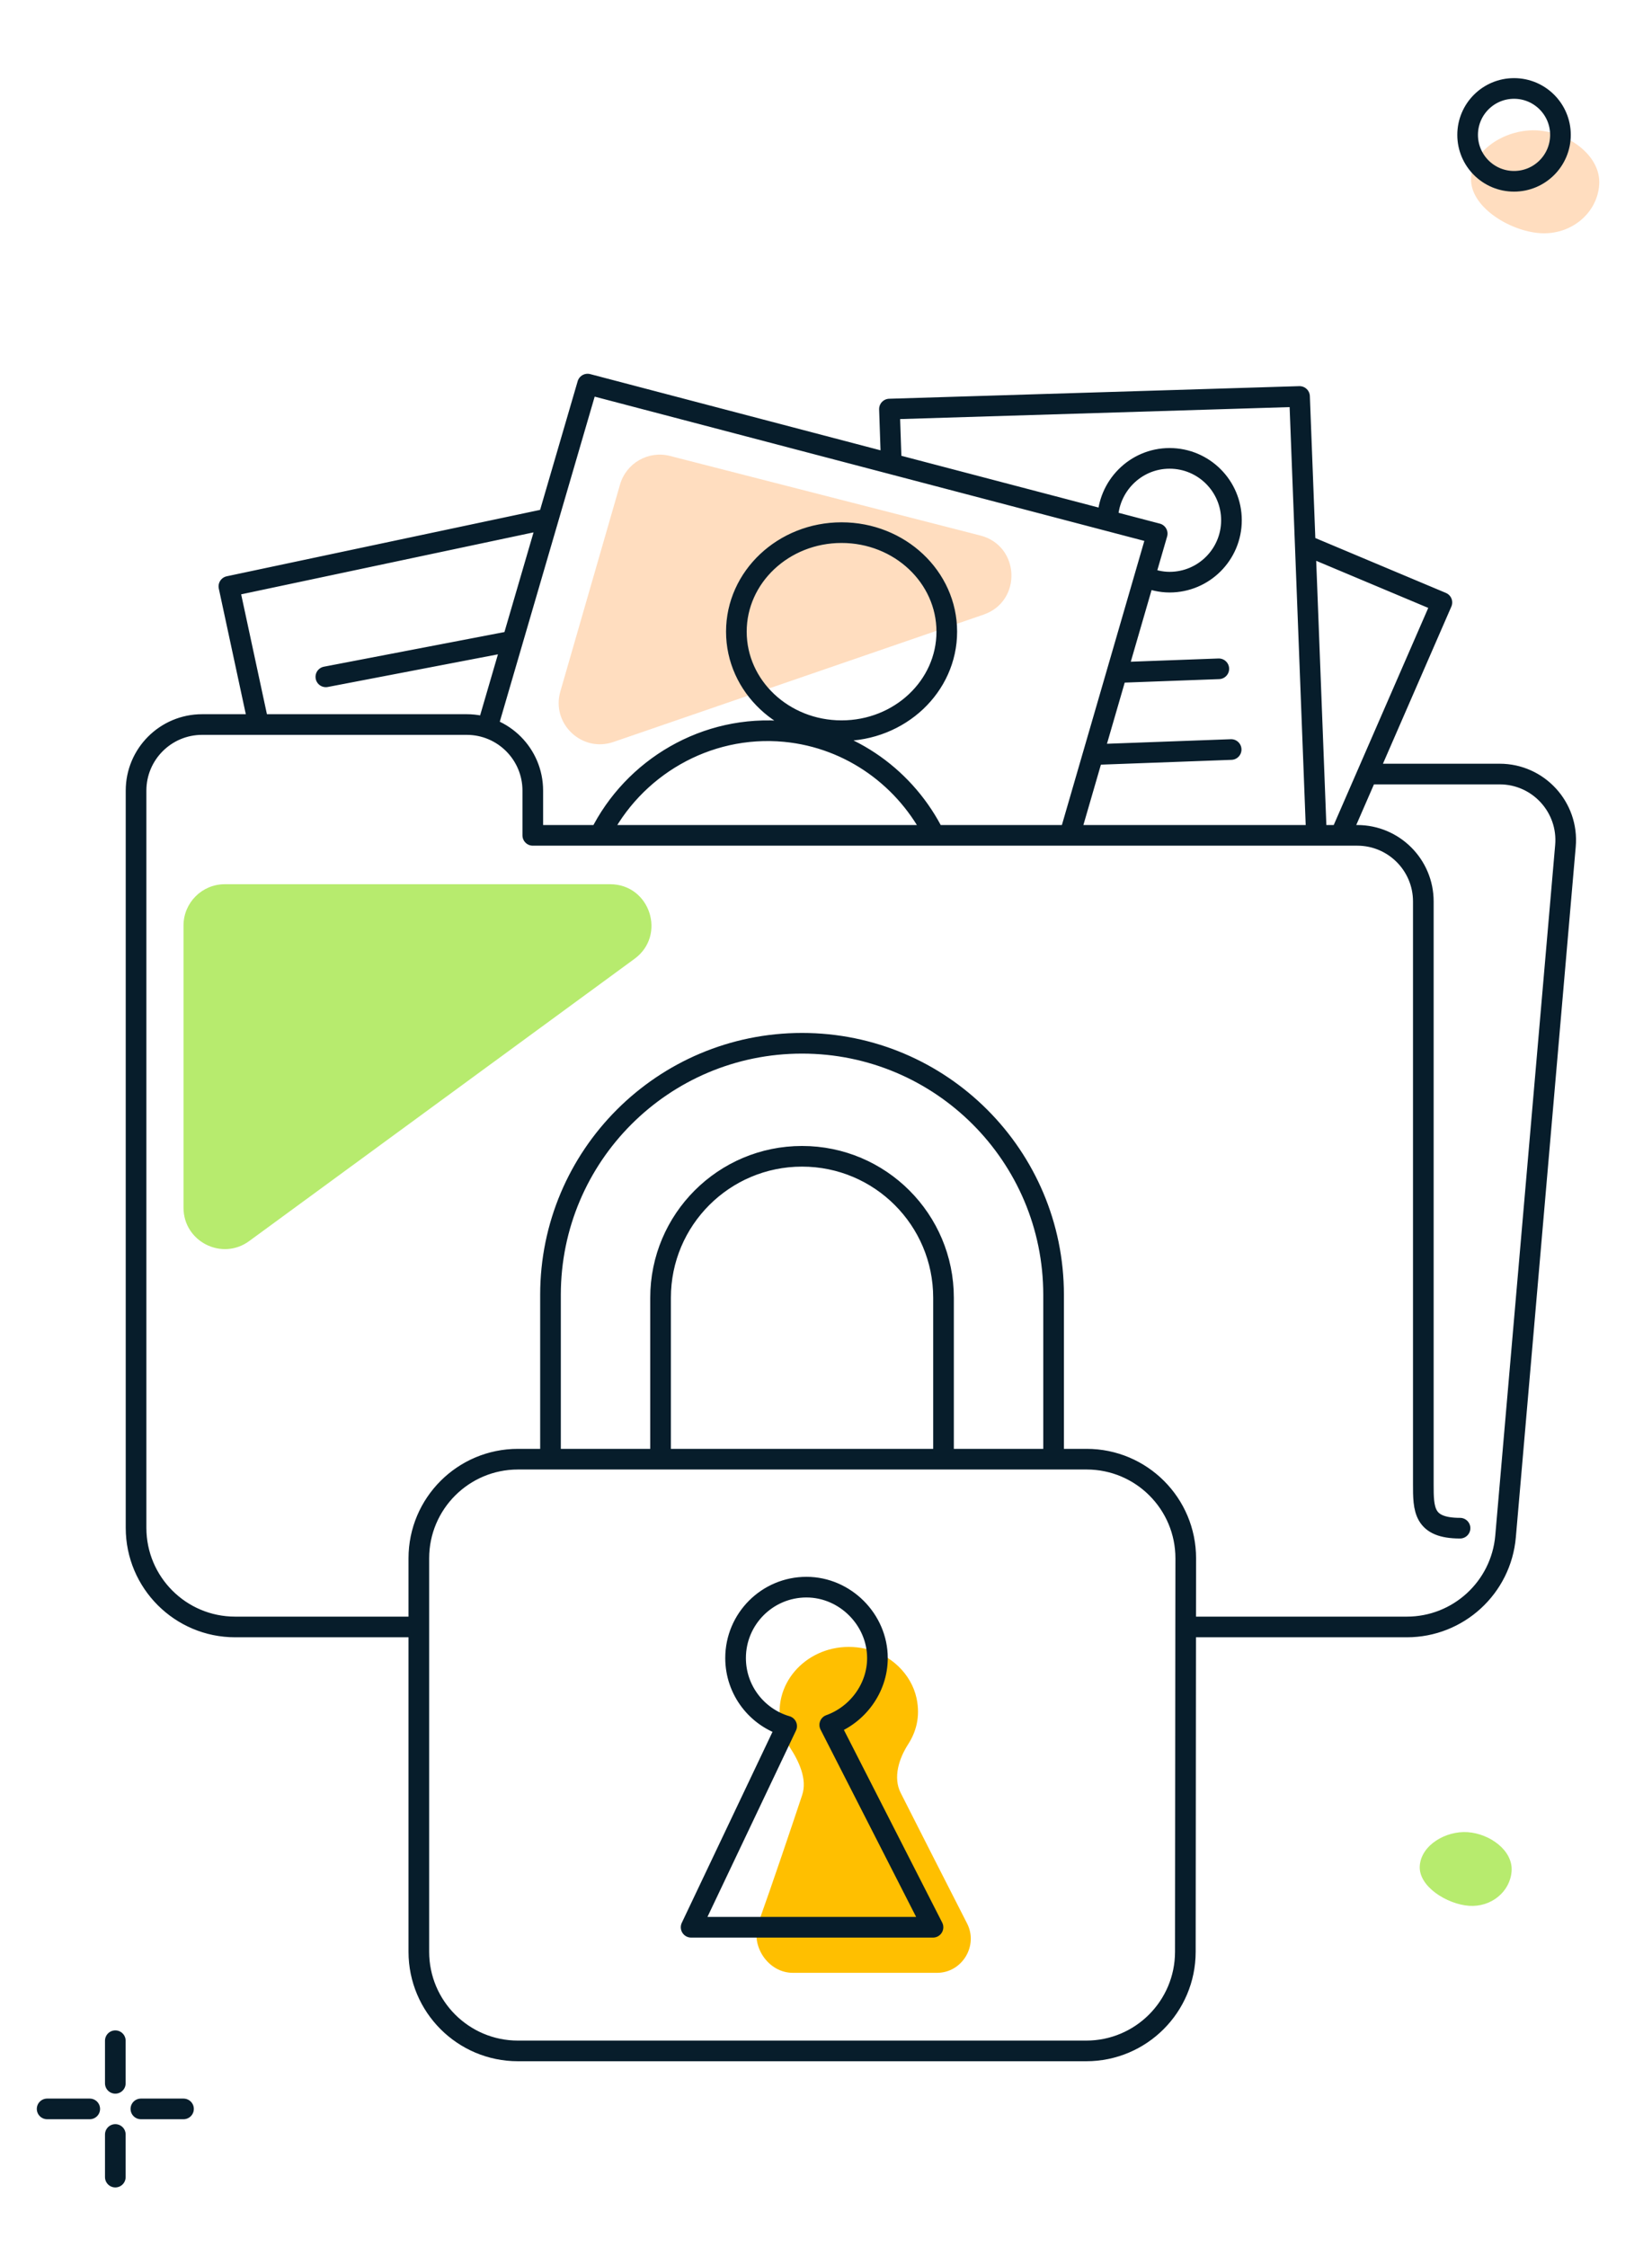
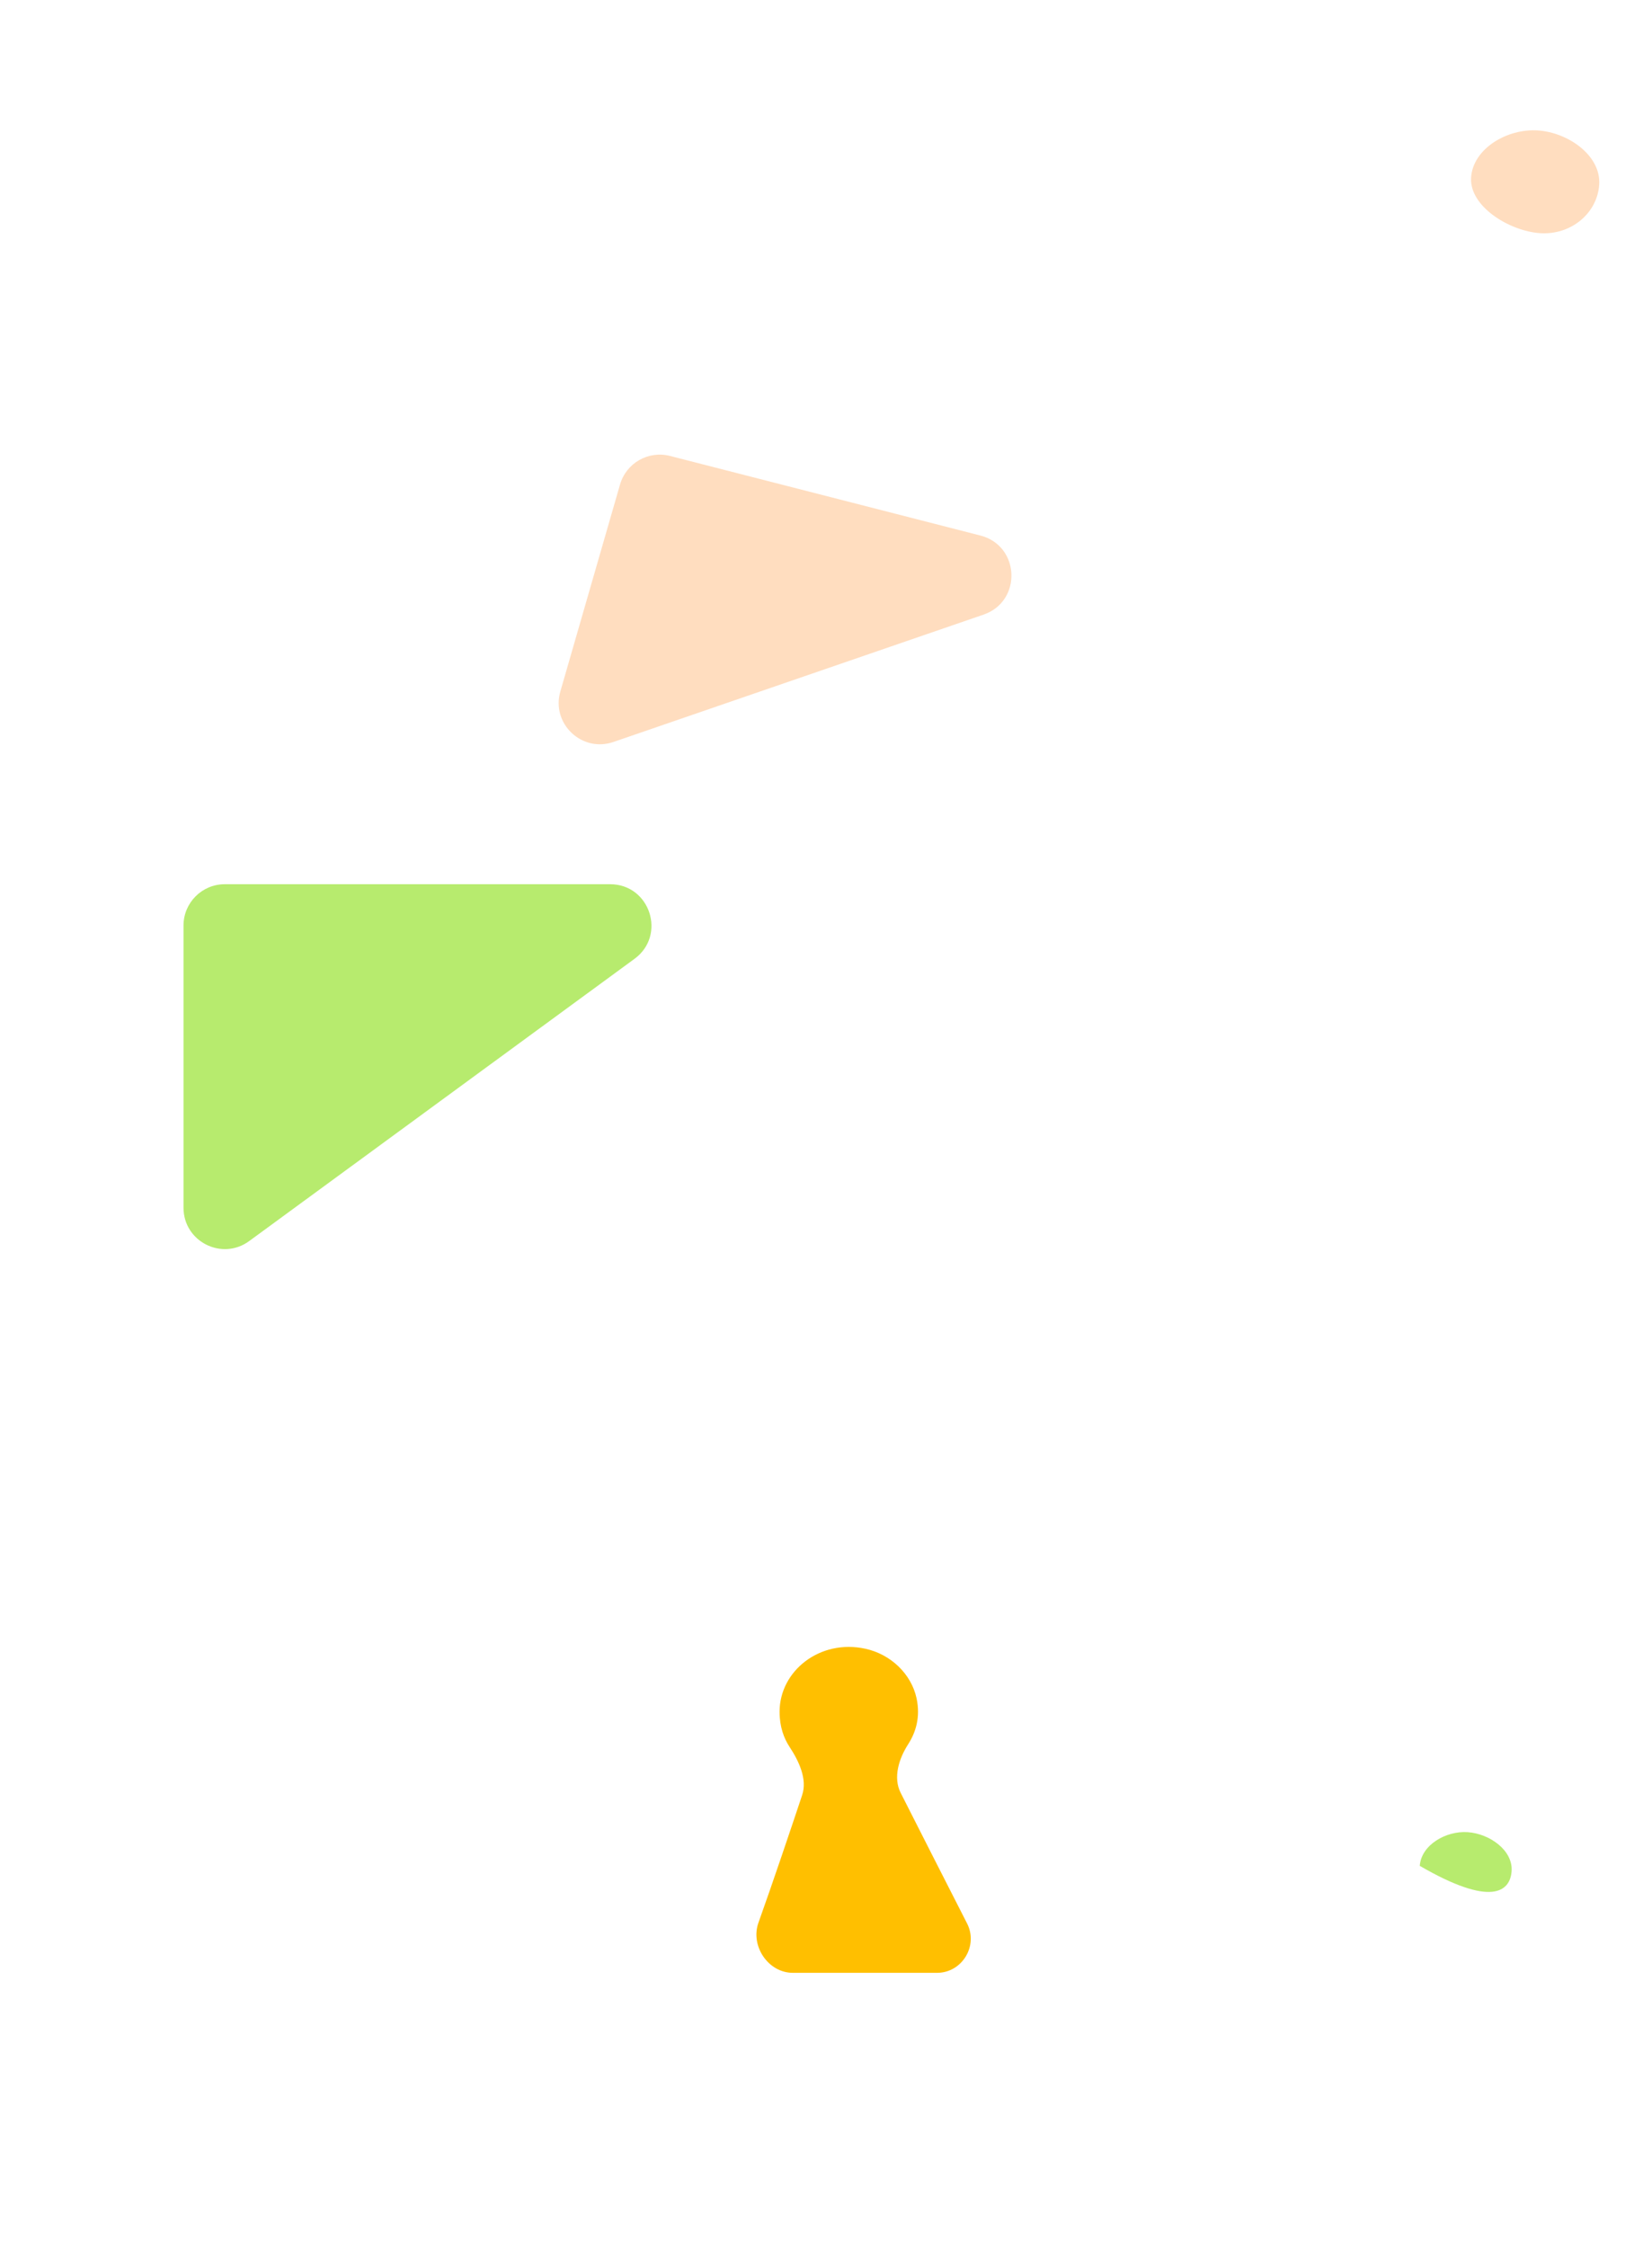
<svg xmlns="http://www.w3.org/2000/svg" width="200" height="272" viewBox="0 0 200 272" fill="none">
  <path d="M110.959 205.557C111.471 207.901 110.827 209.774 109.951 211.134C108.822 212.887 108.1 215.17 109.042 217.03C111.062 221.017 114.517 227.827 117.08 232.837C118.462 235.538 116.476 238.811 113.442 238.811H95.984C93.001 238.811 90.817 235.553 91.822 232.744C93.578 227.833 95.79 221.264 97.109 217.309C97.762 215.353 96.716 213.178 95.584 211.456C94.913 210.435 94.38 209.047 94.38 207.213C94.38 202.268 99.261 198.382 104.754 199.578C107.844 200.245 110.321 202.636 110.959 205.557Z" fill="#FFBF00" />
  <path d="M27.217 107.035C24.455 107.035 22.217 109.274 22.217 112.035L22.217 146.197C22.217 150.291 26.868 152.65 30.171 150.231L76.815 116.069C80.715 113.213 78.695 107.035 73.861 107.035L27.217 107.035Z" fill="#B7EB6E" />
-   <path d="M183.003 226.495C183.174 223.99 180.352 221.968 177.685 221.785C175.019 221.603 172.056 223.358 171.885 225.862C171.714 228.367 175.197 230.516 177.864 230.699C180.531 230.881 182.831 228.999 183.003 226.495Z" fill="#B7EB6E" />
+   <path d="M183.003 226.495C183.174 223.99 180.352 221.968 177.685 221.785C175.019 221.603 172.056 223.358 171.885 225.862C180.531 230.881 182.831 228.999 183.003 226.495Z" fill="#B7EB6E" />
  <path d="M119.076 74.399C123.768 72.784 123.497 66.06 118.691 64.827L81.111 55.191C78.492 54.52 75.814 56.051 75.064 58.649L67.838 83.703C66.715 87.593 70.44 91.134 74.268 89.816L119.076 74.399Z" fill="#FFDDBF" />
  <path d="M193.608 22.359C193.847 18.866 189.91 16.045 186.19 15.79C182.471 15.536 178.338 17.984 178.099 21.477C177.86 24.971 182.72 27.969 186.44 28.224C190.16 28.478 193.369 25.852 193.608 22.359Z" fill="#FFDDBF" />
-   <path d="M31.306 87.705L27.711 70.982L66.379 62.789M31.306 87.705H56.502C60.921 87.705 64.502 91.287 64.502 95.705V101.12H72.608M31.306 87.705H24.472C20.054 87.705 16.472 91.287 16.472 95.705V184.944C16.472 191.571 21.845 196.944 28.472 196.944H50.707M39.449 81.932L62.056 77.595M149.05 90.731L132.333 91.346M147.555 80.959L135.216 81.414M158.022 65.974L174.563 72.926L165.519 93.698M158.022 65.974L157.33 47.993L107.682 49.518L107.907 56.146M158.022 65.974L159.373 101.12M59.104 87.705L62.056 77.595M72.608 101.12C76.639 92.967 85.459 87.651 95.042 88.555C103.116 89.333 109.78 94.355 113.125 101.12M72.608 101.12H113.125M113.125 101.12H129.497M176.76 184.987C172.315 184.987 172.315 182.689 172.315 179.65V109.12C172.315 104.702 168.733 101.12 164.315 101.12H162.287M134.102 63.021C134.102 58.883 137.456 55.486 141.594 55.486C145.732 55.486 149.087 58.84 149.087 62.978C149.087 67.116 145.732 70.471 141.594 70.471C140.541 70.471 139.548 70.221 138.573 69.845M134.102 63.021L140.097 64.594L138.573 69.845M134.102 63.021L107.907 56.146M13.961 247.029V252.188M13.961 258.38V263.539M22.216 255.284H17.057M10.865 255.284H5.706M66.646 176.634H62.707C56.08 176.634 50.707 182.007 50.707 188.634V196.944M66.646 176.634H79.972M66.646 176.634V156.742C66.646 139.923 80.28 126.289 97.099 126.289V126.289C113.918 126.289 127.553 139.923 127.553 156.742V176.634M127.553 176.634H131.553C138.187 176.634 143.562 182.017 143.553 188.65L143.542 196.944M127.553 176.634H114.227M79.972 176.634H114.227M79.972 176.634V157.097C79.972 147.638 87.64 139.97 97.099 139.97V139.97C106.559 139.97 114.227 147.638 114.227 157.097V176.634M143.542 196.944L143.504 236.275C143.497 242.898 138.127 248.264 131.504 248.264H62.707C56.08 248.264 50.707 242.891 50.707 236.264V196.944M143.542 196.944H170.316C176.542 196.944 181.733 192.183 182.271 185.981L189.522 102.389C189.928 97.716 186.243 93.698 181.552 93.698H165.519M162.287 101.12L165.519 93.698M162.287 101.12H159.373M159.373 101.12H129.497M107.907 56.146L71.136 46.495L66.379 62.789M138.573 69.845L135.216 81.414M129.497 101.12L132.333 91.346M132.333 91.346L135.216 81.414M66.379 62.789L62.056 77.595M114.623 76.464C114.623 83.085 108.92 88.452 101.886 88.452C94.851 88.452 89.149 83.085 89.149 76.464C89.149 69.843 94.851 64.476 101.886 64.476C108.92 64.476 114.623 69.843 114.623 76.464ZM89.053 200.708C89.053 195.97 92.898 192.121 97.64 192.125C102.326 192.129 106.228 196.066 106.227 200.708C106.228 204.377 103.79 207.605 100.454 208.8L112.953 233.295H83.67L95.235 208.951C91.663 207.912 89.053 204.612 89.053 200.708ZM188.917 16.327C188.917 19.431 186.401 21.946 183.298 21.946C180.194 21.946 177.679 19.431 177.679 16.327C177.679 13.224 180.194 10.708 183.298 10.708C186.401 10.708 188.917 13.224 188.917 16.327Z" stroke="#071D2B" stroke-width="2.5" stroke-miterlimit="10" stroke-linecap="round" stroke-linejoin="round" />
</svg>